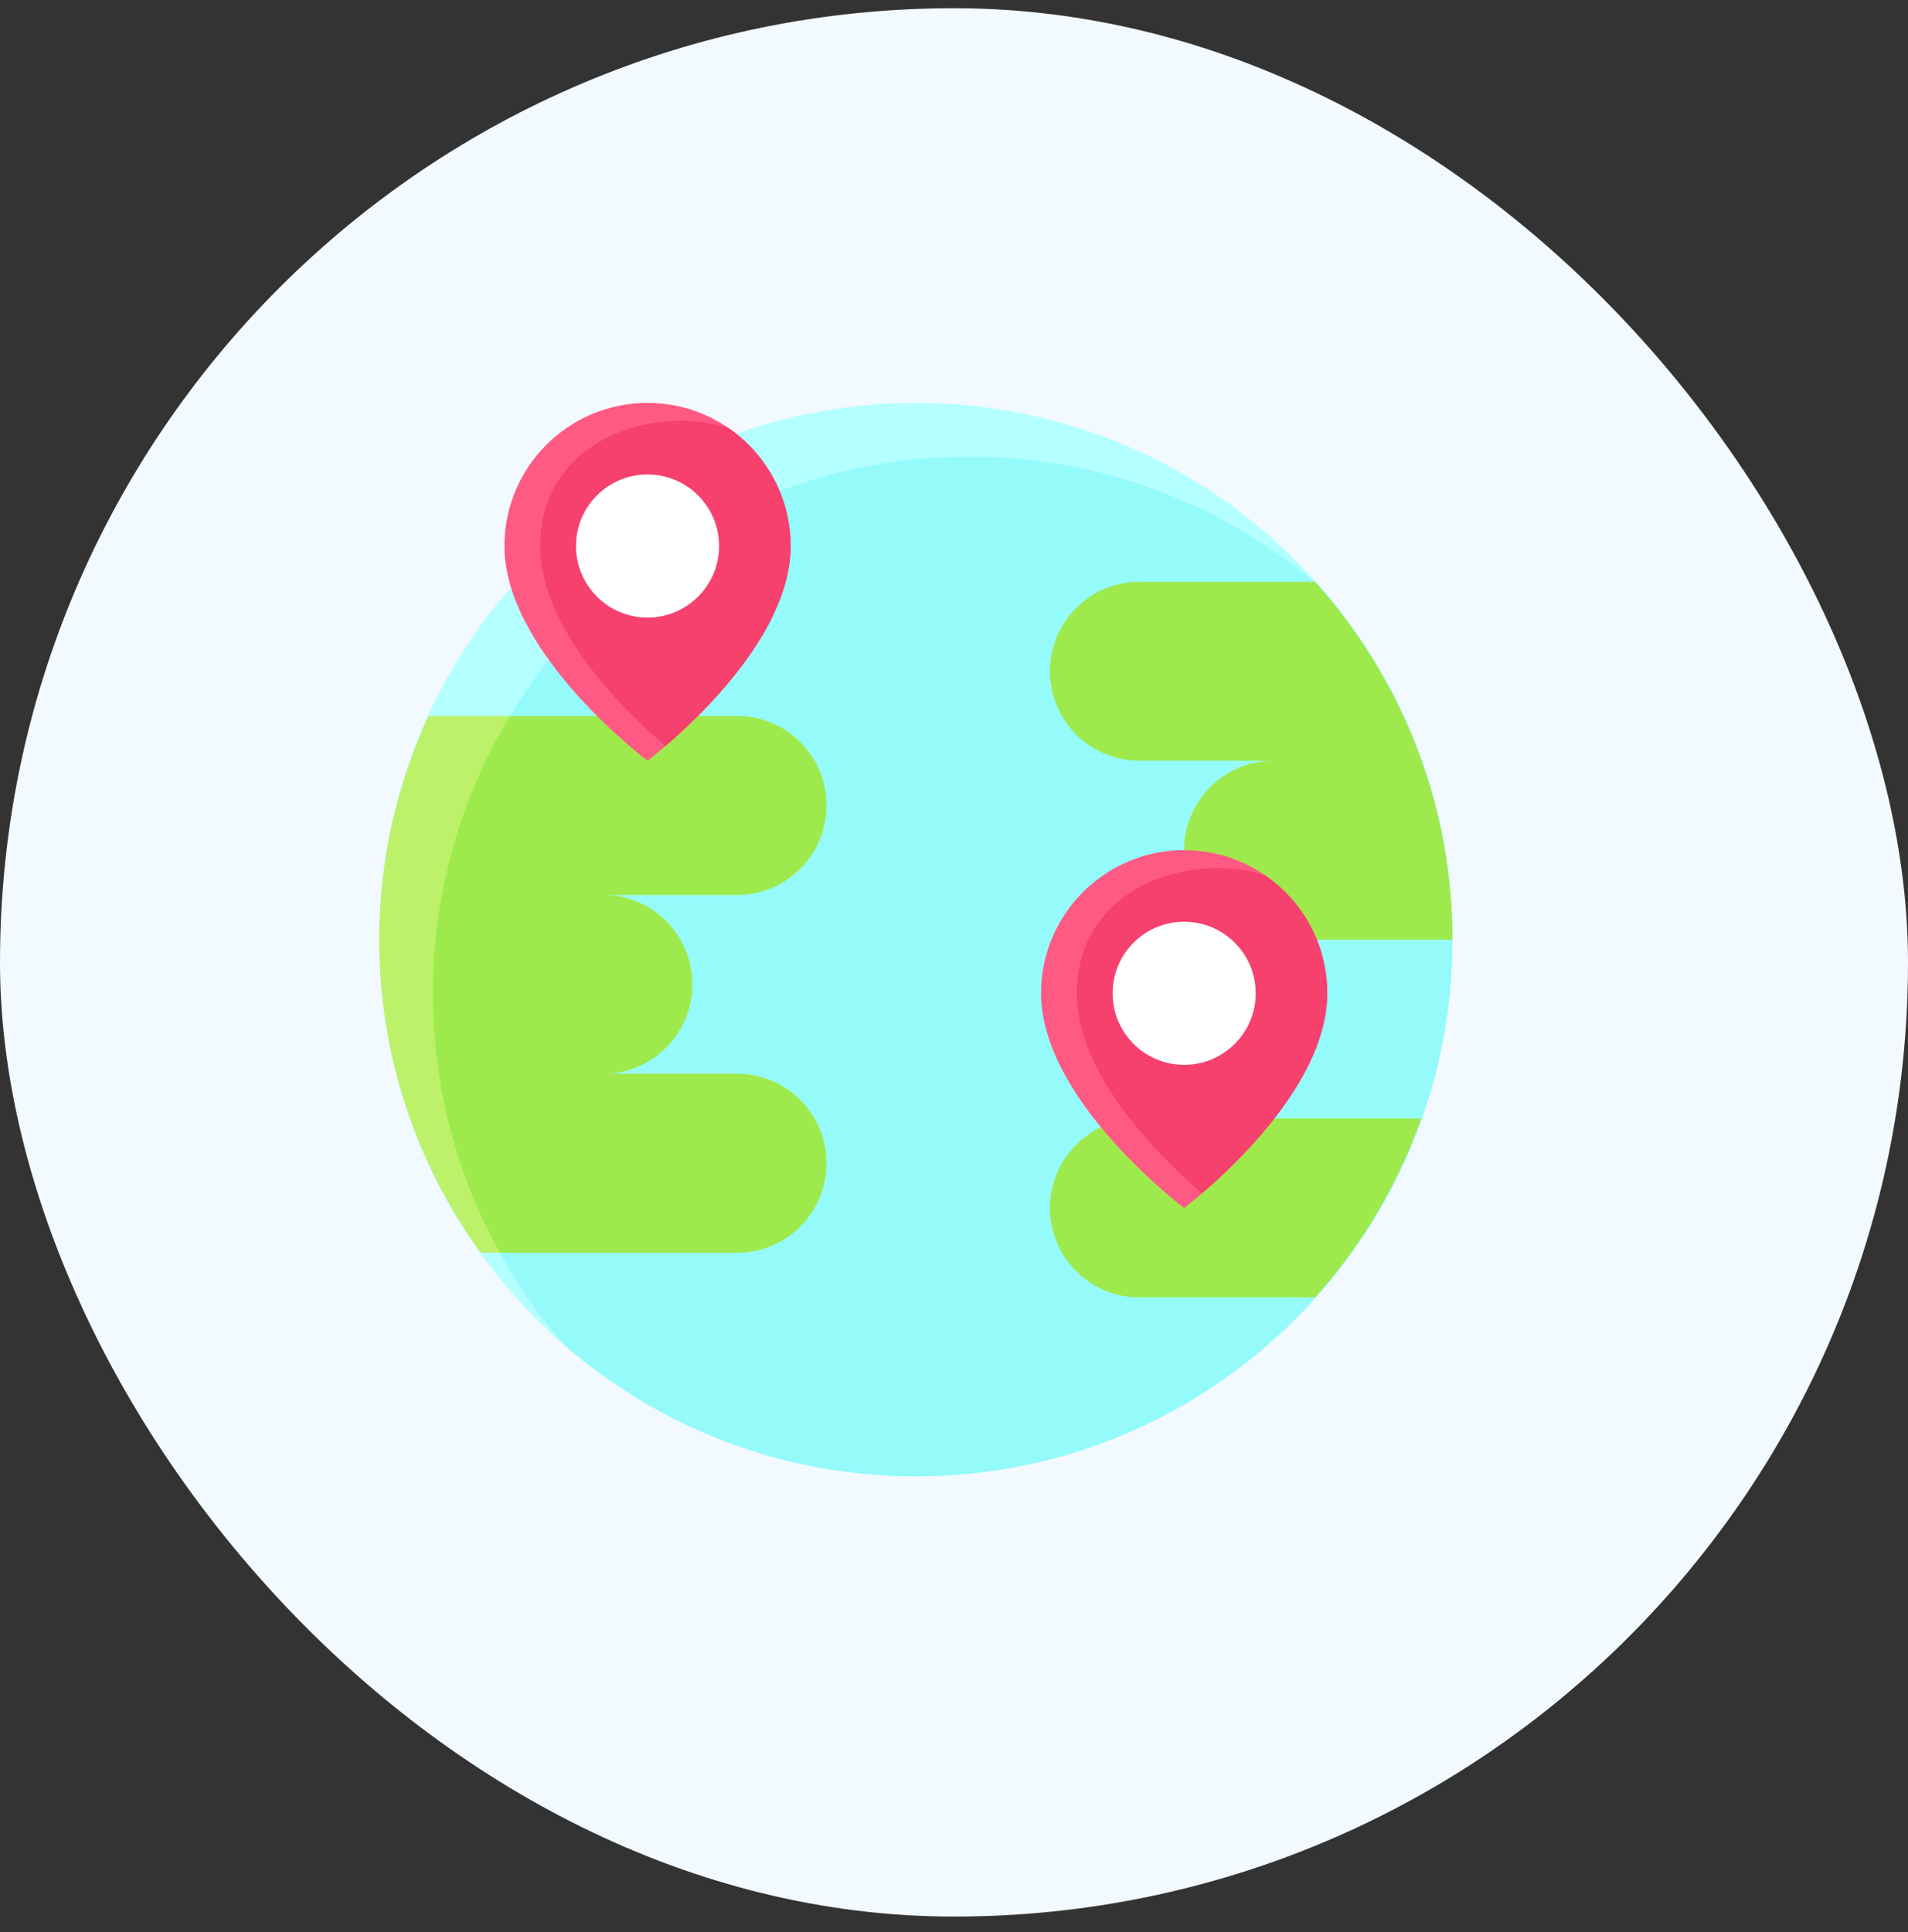
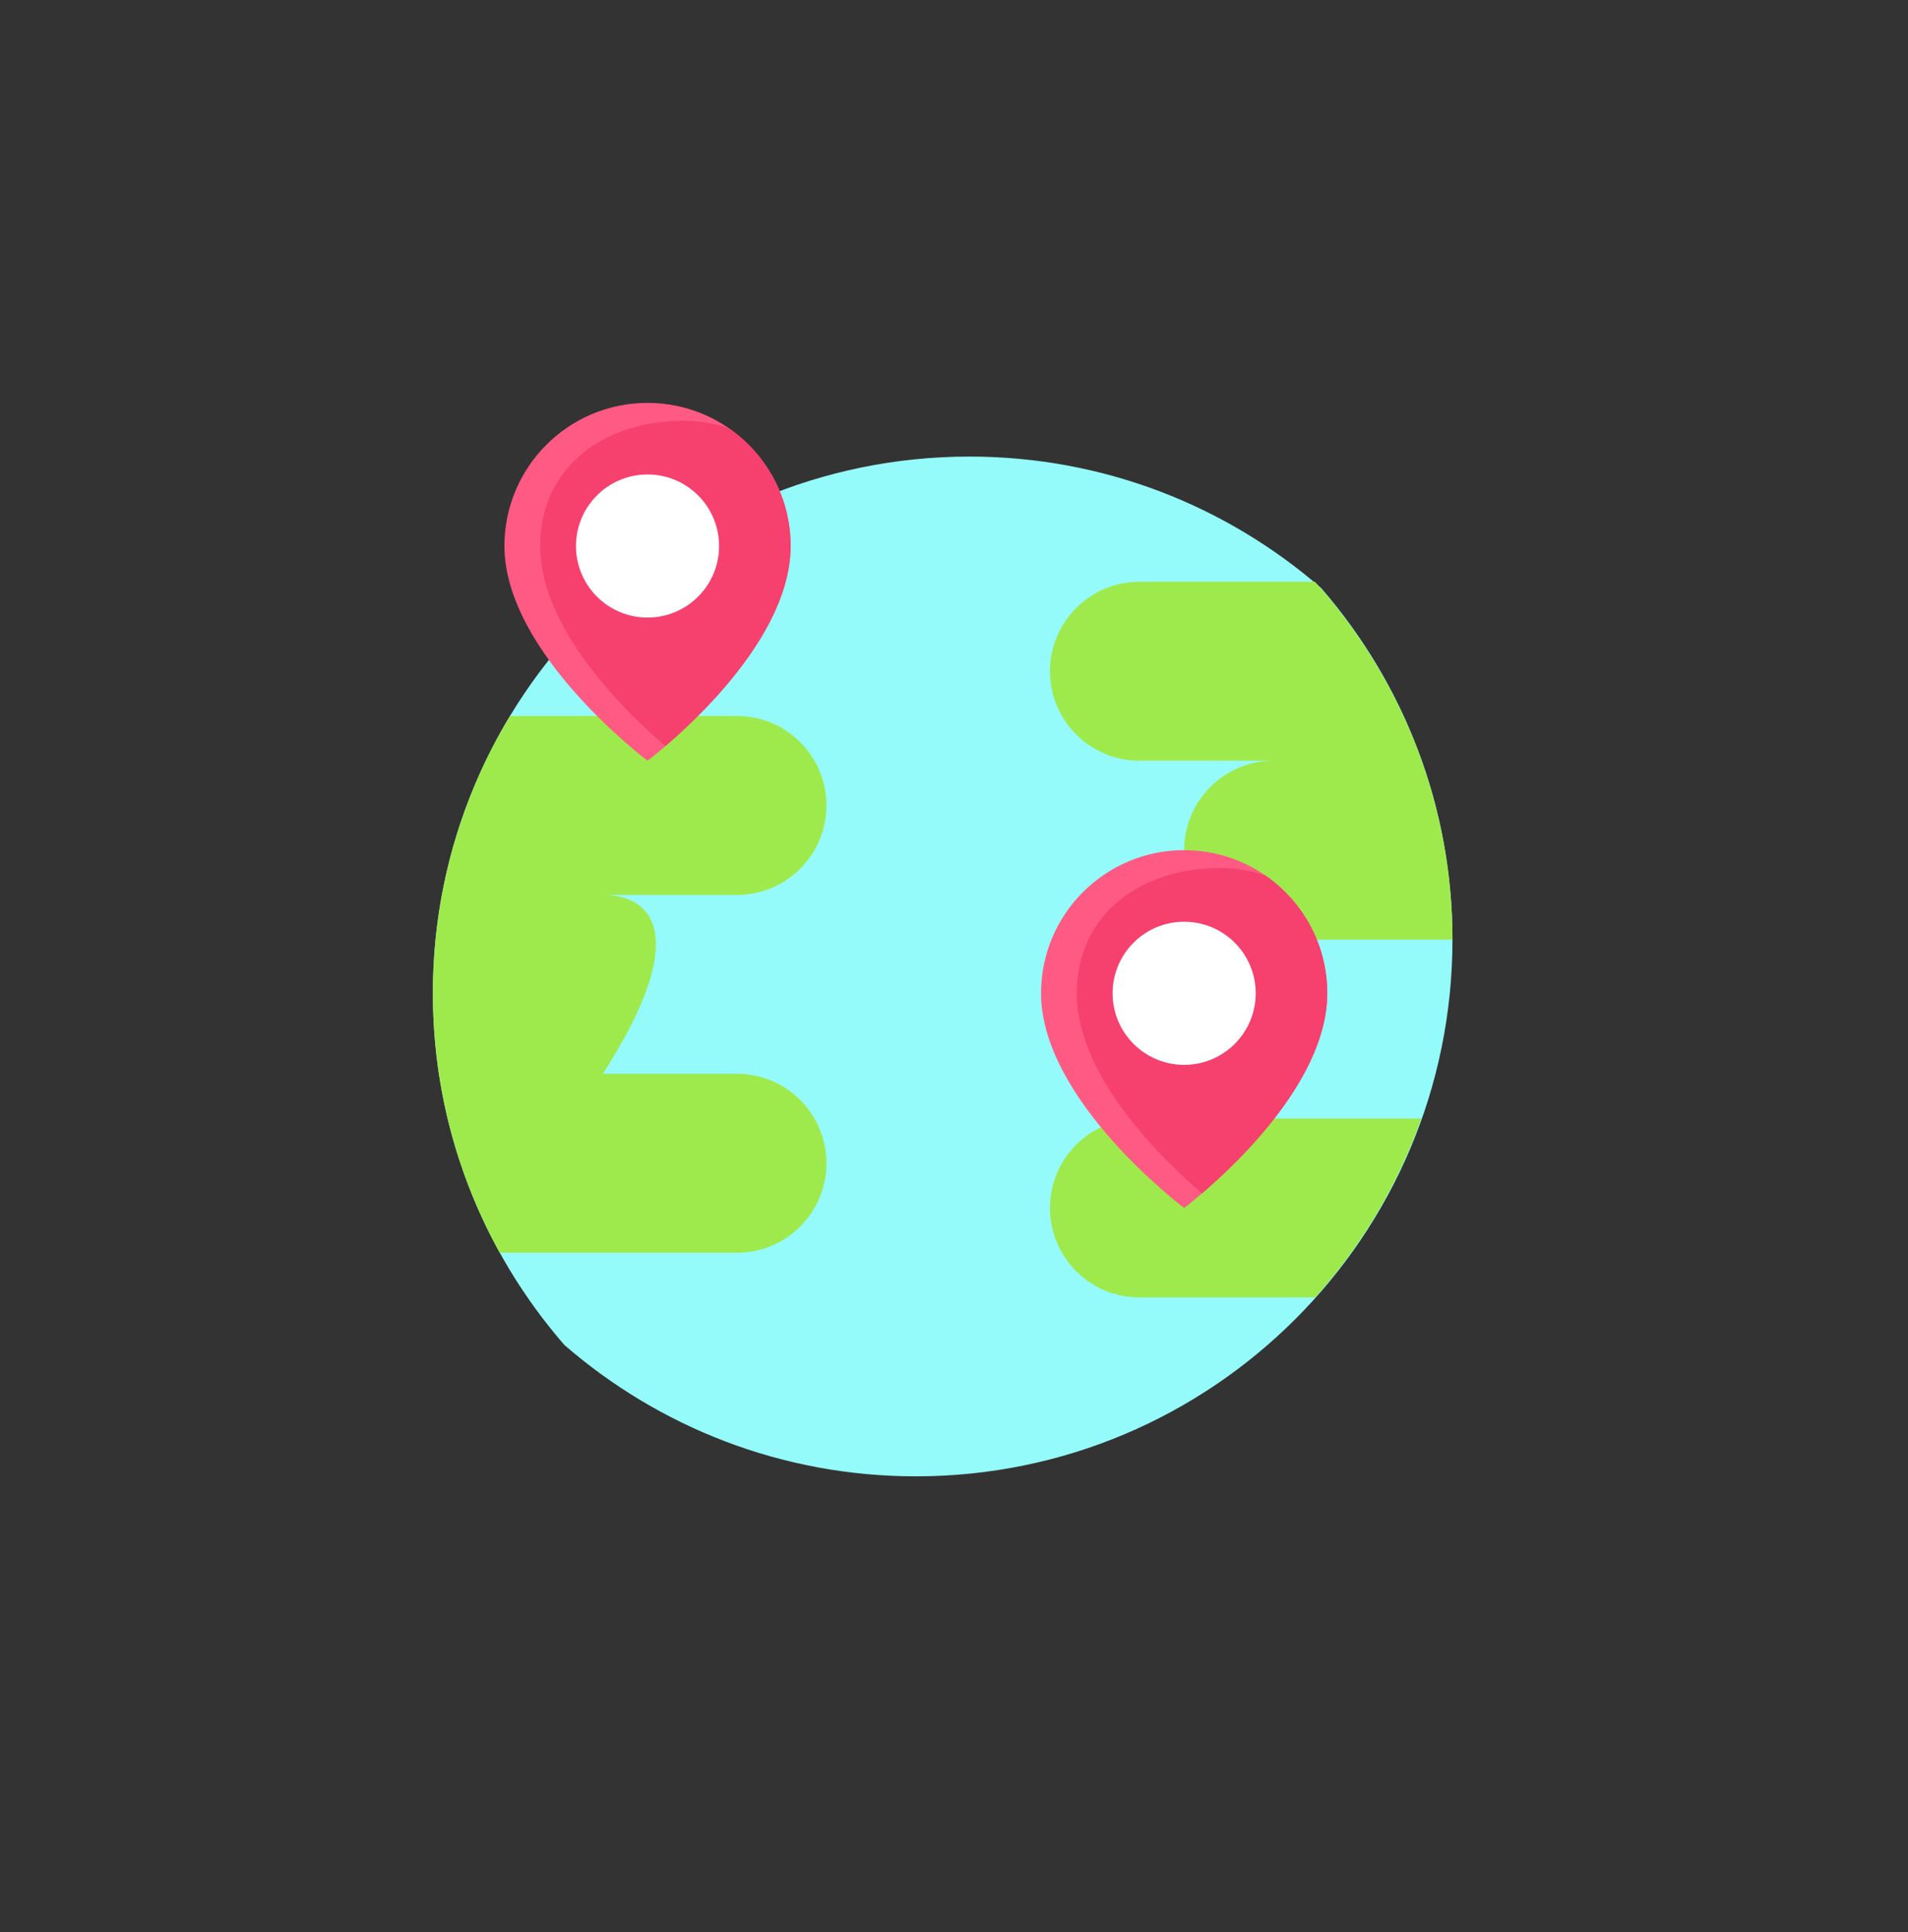
<svg xmlns="http://www.w3.org/2000/svg" width="80" height="81" viewBox="0 0 80 81" fill="none">
  <rect x="0" y="0" width="80" height="81" fill="#333333" stroke="none" />
-   <rect y="0.345" width="80" height="80" rx="40" fill="#F2F9FF" />
-   <path d="M38.4 61.89C50.827 61.89 60.9 51.816 60.9 39.39C60.9 26.963 50.827 16.89 38.4 16.89C25.974 16.89 15.9 26.963 15.9 39.39C15.9 51.816 25.974 61.89 38.4 61.89Z" fill="#B4FFFF" />
  <path d="M40.65 19.14C28.224 19.14 18.15 29.213 18.15 41.64C18.15 47.281 20.231 52.432 23.66 56.38C27.609 59.809 32.76 61.89 38.4 61.89C50.827 61.89 60.9 51.817 60.9 39.39C60.9 33.749 58.82 28.598 55.391 24.649C51.442 21.22 46.29 19.14 40.65 19.14Z" fill="#95FAFA" />
-   <path d="M34.65 33.765C34.65 31.693 32.971 30.015 30.9 30.015H17.966C16.653 32.872 15.9 36.04 15.9 39.39C15.9 44.294 17.487 48.818 20.151 52.515H30.9C32.971 52.515 34.65 50.836 34.65 48.765C34.65 46.694 32.971 45.015 30.9 45.015H25.275C27.346 45.015 29.025 43.336 29.025 41.265C29.025 39.194 27.346 37.515 25.275 37.515H30.9C32.971 37.515 34.65 35.836 34.65 33.765Z" fill="#BDF16A" />
-   <path d="M34.65 33.765C34.65 31.693 32.971 30.015 30.9 30.015H21.384C19.332 33.408 18.15 37.386 18.15 41.64C18.15 45.585 19.169 49.291 20.952 52.515H30.9C32.971 52.515 34.65 50.836 34.65 48.765C34.65 46.694 32.971 45.015 30.9 45.015H25.275C27.346 45.015 29.025 43.336 29.025 41.265C29.025 39.194 27.346 37.515 25.275 37.515H30.9C32.971 37.515 34.65 35.836 34.65 33.765Z" fill="#9EEA4C" />
+   <path d="M34.65 33.765C34.65 31.693 32.971 30.015 30.9 30.015H21.384C19.332 33.408 18.15 37.386 18.15 41.64C18.15 45.585 19.169 49.291 20.952 52.515H30.9C32.971 52.515 34.65 50.836 34.65 48.765C34.65 46.694 32.971 45.015 30.9 45.015H25.275C29.025 39.194 27.346 37.515 25.275 37.515H30.9C32.971 37.515 34.65 35.836 34.65 33.765Z" fill="#9EEA4C" />
  <path d="M59.592 46.89H47.775C45.705 46.89 44.025 48.568 44.025 50.64C44.025 52.711 45.705 54.39 47.775 54.39H55.137C57.079 52.225 58.602 49.687 59.592 46.89Z" fill="#9EEA4C" />
  <path d="M47.775 24.39C45.705 24.39 44.025 26.068 44.025 28.14C44.025 30.211 45.705 31.89 47.775 31.89H53.4C51.33 31.89 49.65 33.568 49.65 35.64C49.65 37.711 51.33 39.39 53.4 39.39H60.9C60.9 33.619 58.709 28.372 55.137 24.39H47.775Z" fill="#9EEA4C" />
  <path d="M27.15 31.89C27.15 31.89 21.15 27.39 21.15 22.89C21.15 19.576 23.837 16.89 27.15 16.89C30.464 16.89 33.15 19.576 33.15 22.89C33.15 27.39 27.15 31.89 27.15 31.89Z" fill="#FF5A83" />
  <path d="M22.65 22.89C22.65 26.402 26.296 29.905 27.9 31.277C29.505 29.905 33.15 26.402 33.15 22.89C33.15 20.843 32.124 19.039 30.56 17.956C29.96 17.754 29.319 17.64 28.65 17.64C25.337 17.64 22.65 19.576 22.65 22.89Z" fill="#F6406E" />
  <path d="M27.15 25.89C28.807 25.89 30.15 24.547 30.15 22.89C30.15 21.233 28.807 19.89 27.15 19.89C25.494 19.89 24.15 21.233 24.15 22.89C24.15 24.547 25.494 25.89 27.15 25.89Z" fill="white" />
  <path d="M49.65 50.64C49.65 50.64 43.65 46.14 43.65 41.64C43.65 38.326 46.337 35.64 49.65 35.64C52.964 35.64 55.65 38.326 55.65 41.64C55.65 46.14 49.65 50.64 49.65 50.64Z" fill="#FF5A83" />
  <path d="M45.15 41.64C45.15 45.152 48.796 48.655 50.4 50.027C52.005 48.655 55.65 45.152 55.65 41.64C55.65 39.593 54.624 37.789 53.06 36.706C52.46 36.504 51.819 36.39 51.15 36.39C47.837 36.39 45.15 38.326 45.15 41.64Z" fill="#F6406E" />
  <path d="M49.65 44.64C51.307 44.64 52.65 43.297 52.65 41.64C52.65 39.983 51.307 38.64 49.65 38.64C47.993 38.64 46.65 39.983 46.65 41.64C46.65 43.297 47.993 44.64 49.65 44.64Z" fill="white" />
</svg>